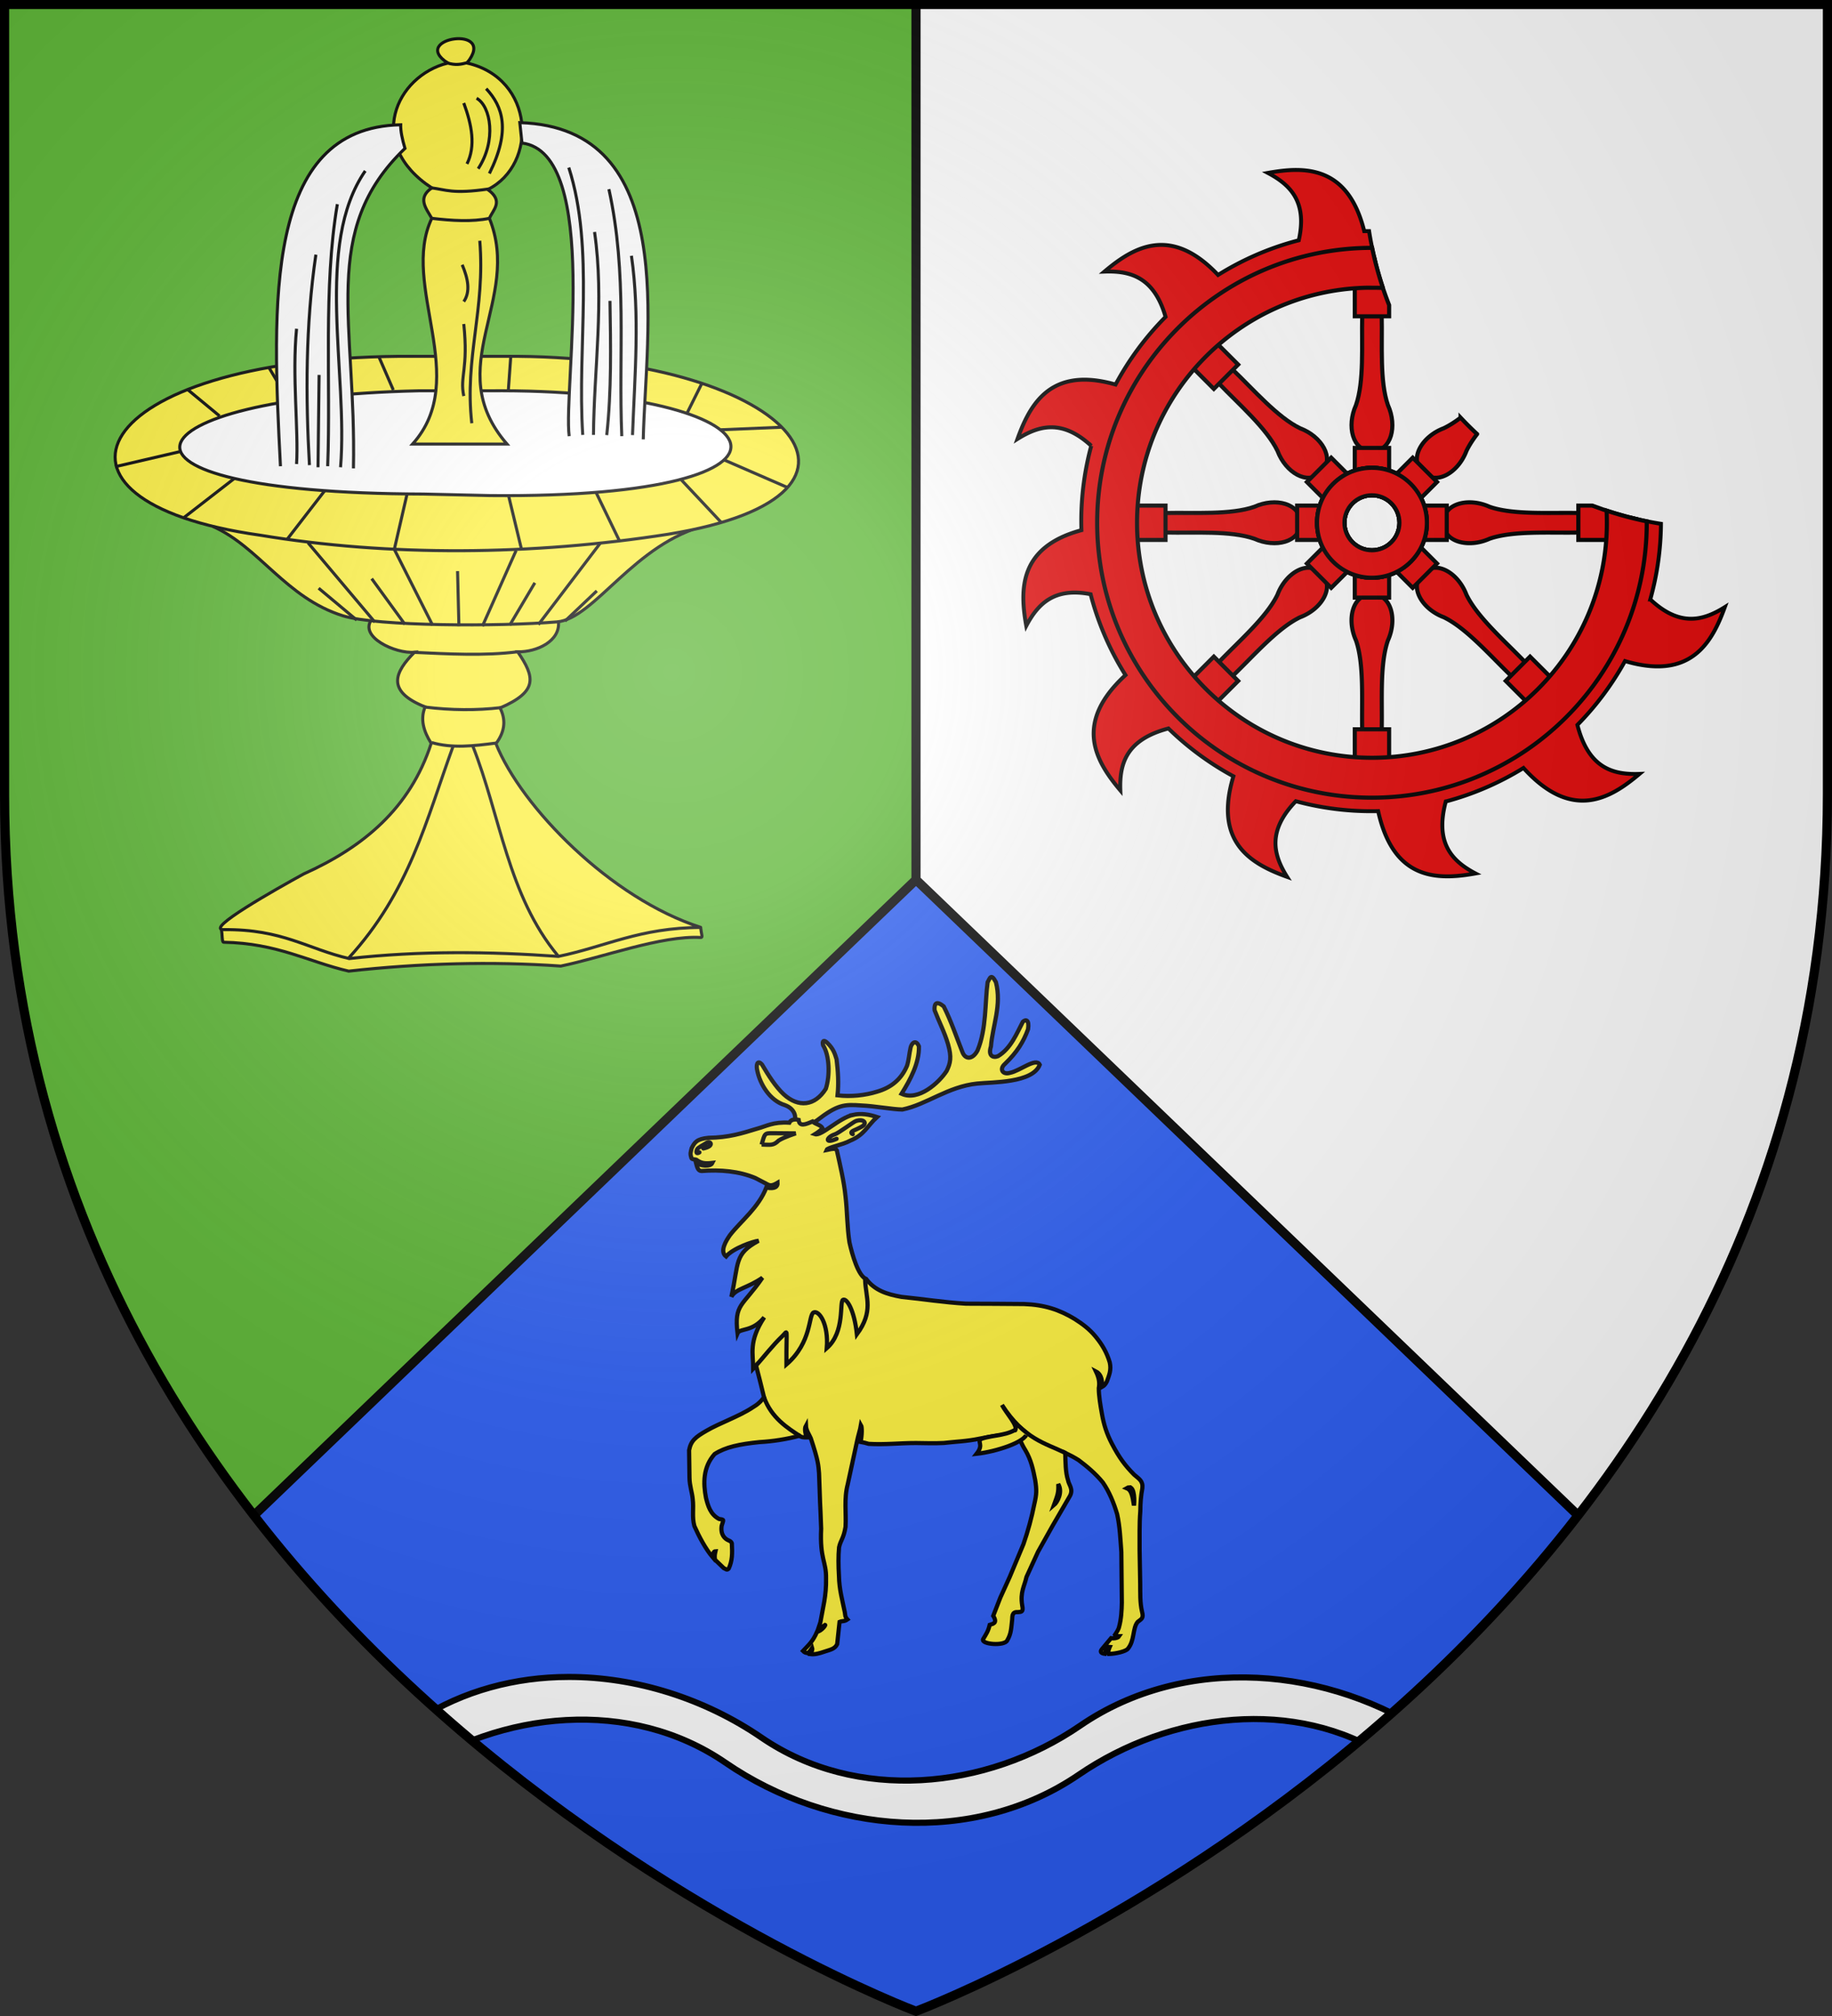
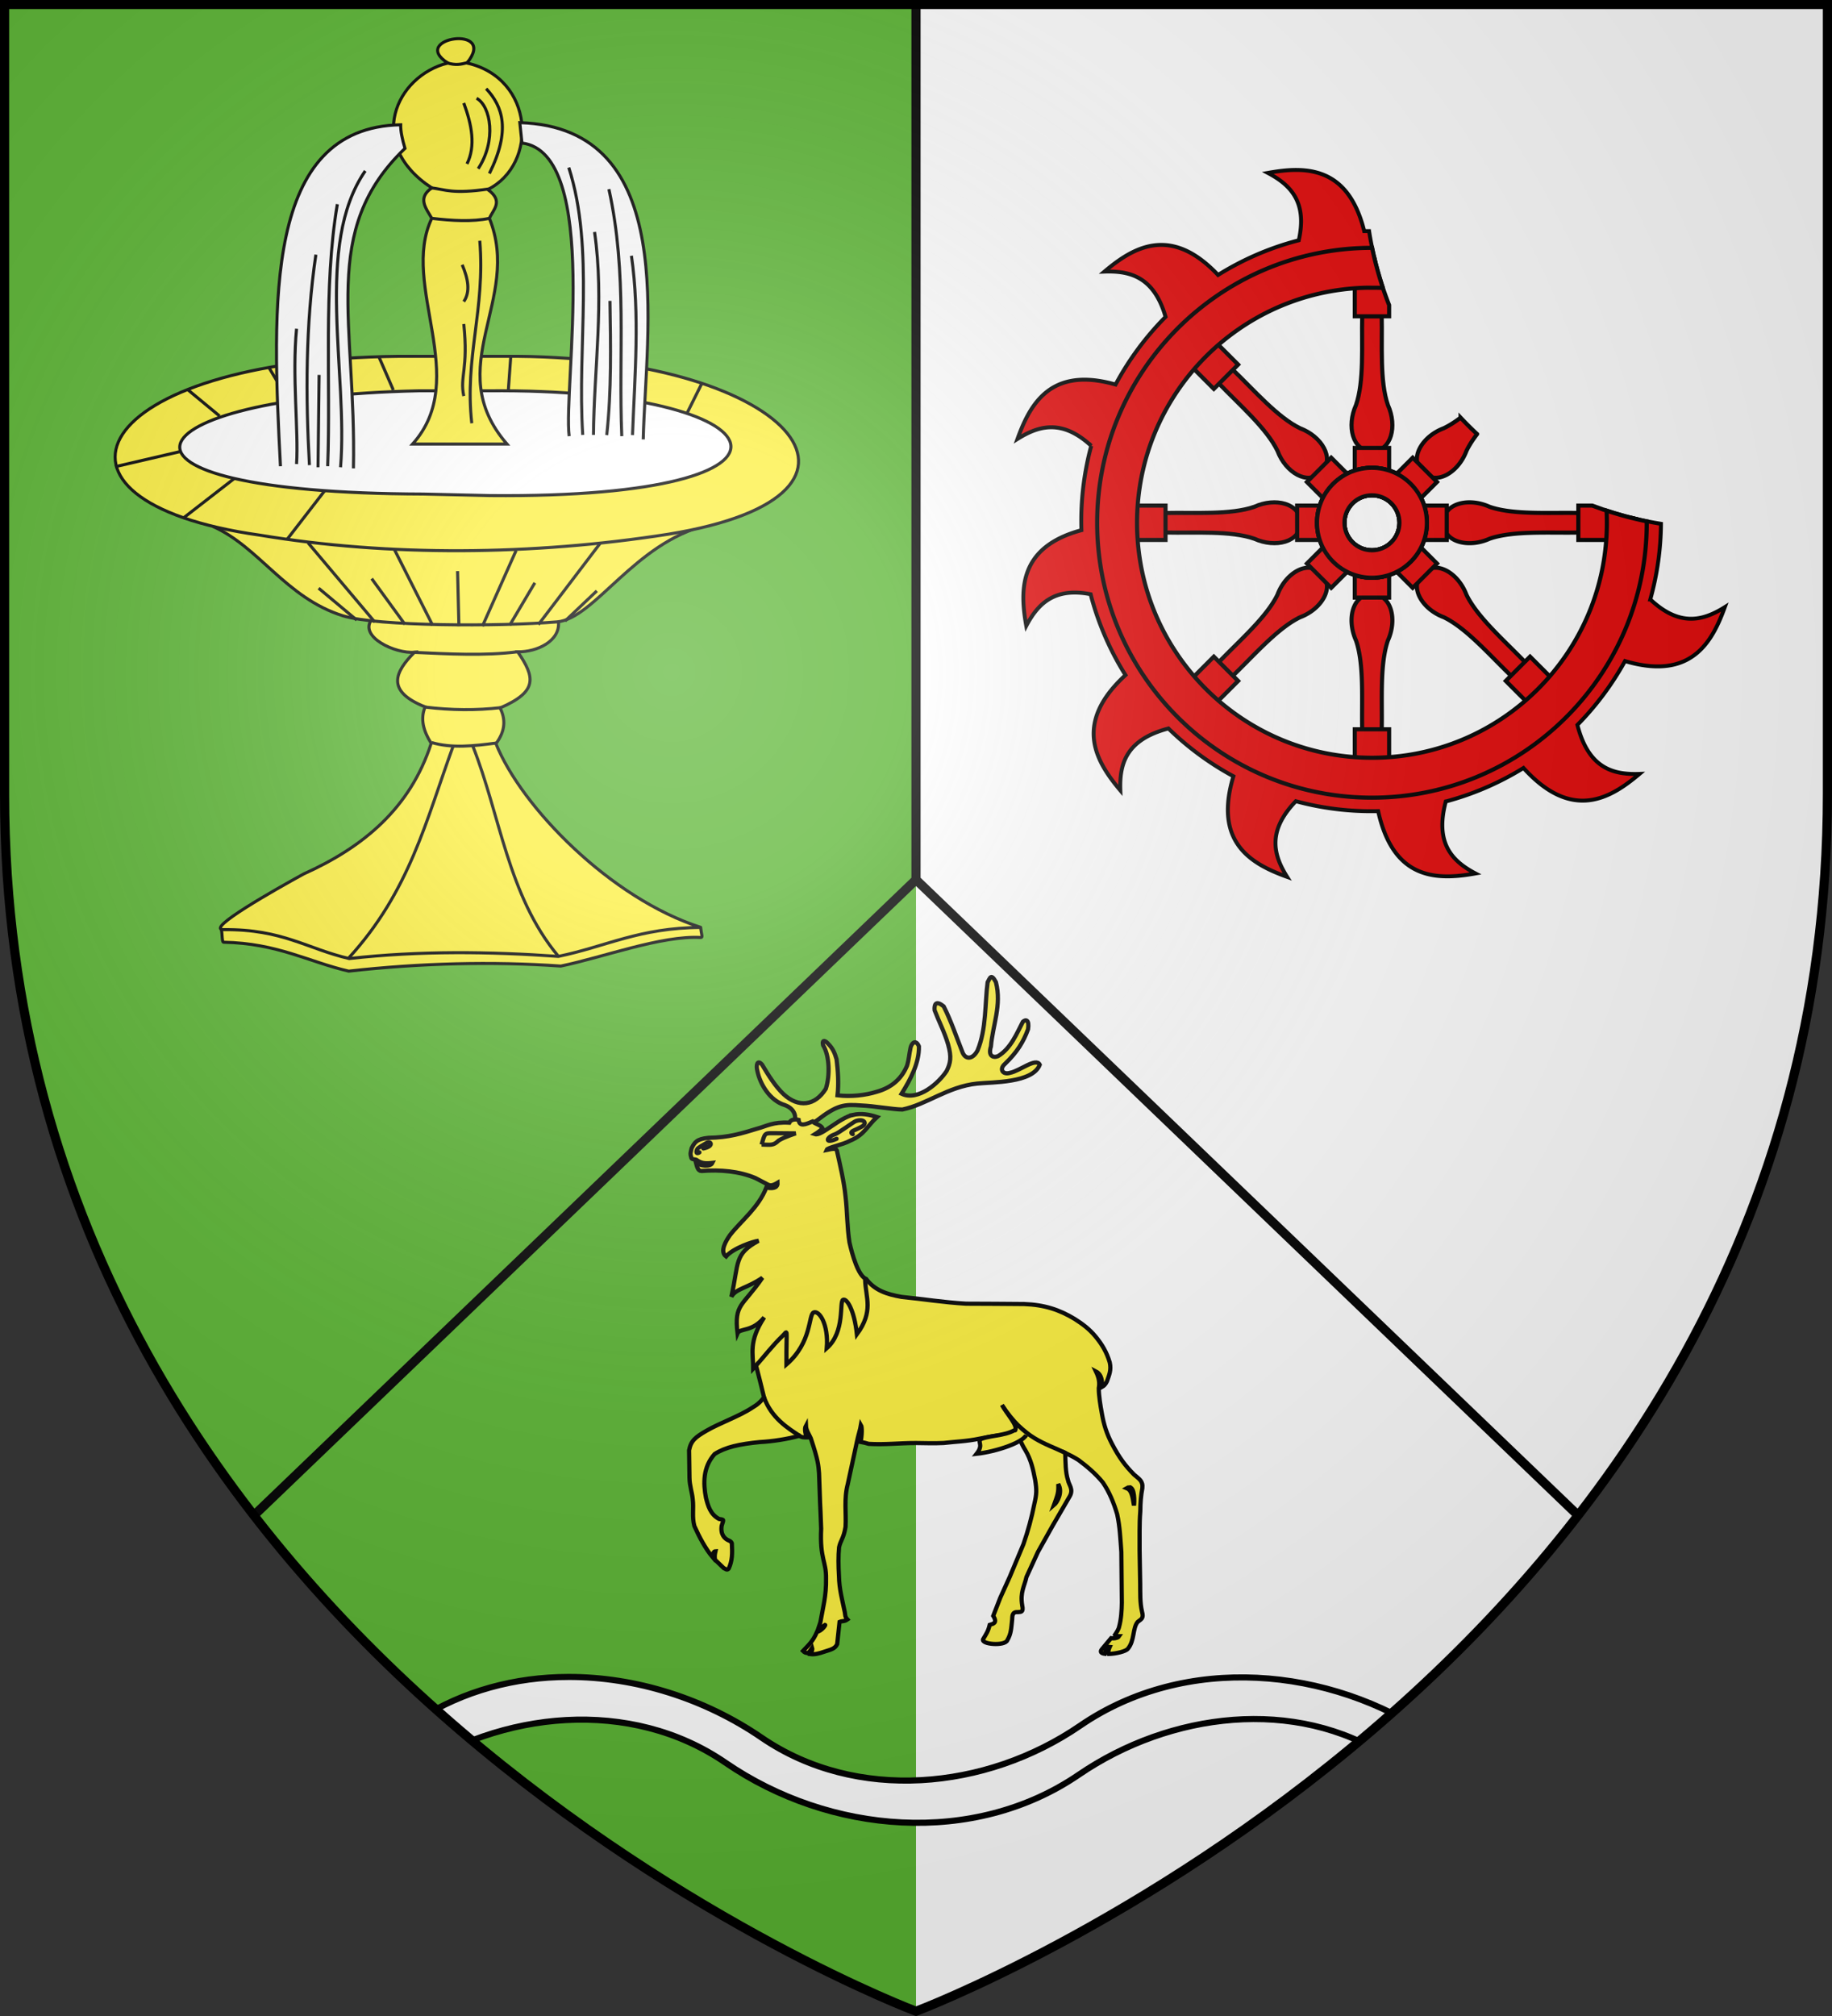
<svg xmlns="http://www.w3.org/2000/svg" xmlns:xlink="http://www.w3.org/1999/xlink" xml:space="preserve" width="600" height="660">
  <rect width="100%" height="100%" fill="#333333" stroke="none" />
  <defs>
    <radialGradient id="d" cx="-80" cy="-80" r="405" gradientUnits="userSpaceOnUse">
      <stop offset="0" stop-color="#fff" stop-opacity=".31" />
      <stop offset=".19" stop-color="#fff" stop-opacity=".25" />
      <stop offset=".6" stop-color="#6b6b6b" stop-opacity=".125" />
      <stop offset="1" stop-opacity=".125" />
    </radialGradient>
    <clipPath id="c" clipPathUnits="userSpaceOnUse">
      <use xlink:href="#a" width="600" height="660" fill="none" stroke="#000" stroke-width="3" transform="translate(300 299.954)" />
    </clipPath>
    <path id="a" d="M-298.5-298.5h597V-40C298.5 246.31 0 358.5 0 358.5S-298.5 246.31-298.5-40z" />
  </defs>
  <use xlink:href="#a" width="600" height="660" fill="#fcef3c" style="fill:#fff" transform="translate(300 300)" />
  <path fill="#5ab532" d="M1.5 1.5H300v657S1.5 546.31 1.5 260Z" />
-   <path fill="#2b5df2" d="M300 288 83.125 496.156C171.503 610.228 300 658.5 300 658.5s128.497-48.272 216.875-162.344z" />
  <path fill="none" stroke="#000" stroke-linejoin="round" stroke-width="3" d="M516.875 496.156 300 288 83.125 496.156M300 288V1.5" />
  <g clip-path="url(#c)">
    <g style="display:inline;stroke:#000;stroke-width:5.73;stroke-dasharray:none">
      <g style="display:inline;fill:#fff;stroke:#000;stroke-width:5.73;stroke-miterlimit:4;stroke-dasharray:none;stroke-opacity:1">
        <path d="m533.023 1836.526 1.065-25.56M932.52 1828.538l-2.13-20.767" style="fill:#fff;stroke:#000;stroke-width:5.73;stroke-linecap:butt;stroke-linejoin:miter;stroke-miterlimit:4;stroke-dasharray:none;stroke-opacity:1" transform="matrix(.174 0 0 .174 21.26 -1.747)" />
      </g>
      <g style="fill:#fcef3c;stroke-width:5.73;stroke-miterlimit:4;stroke-dasharray:none;stroke:#000">
        <path d="M292.63 1756.916c4.477-.042 1.82 25.857 6.095 25.937 101.32 1.885 159.984 36.968 235.427 54.38 133.99-14.964 270.061-18.613 399.24-9.524 78.569-16.131 189.5-57.928 263.417-53.81 4.125.23 1.619-5.288.86-10.976l-1.271-9.552" style="display:inline;fill:#fcef3c;stroke:#000;stroke-width:5.73;stroke-linecap:butt;stroke-linejoin:miter;stroke-miterlimit:4;stroke-dasharray:none;stroke-opacity:1" transform="matrix(.174 0 0 .174 21.26 -1.747)" />
        <g style="display:inline;fill:#fcef3c;stroke:#000;stroke-width:5.73;stroke-miterlimit:4;stroke-dasharray:none;stroke-opacity:1">
          <path d="M577.706 1173.721c-25.093 33.056 45.112 65.297 80.458 61.893-36.95 37.086-54.507 73.284 20 102.857-9.588 22.857-3.058 45.715 11.429 68.572-39.571 122.383-128.27 195.579-240 245.714-51.148 28.118-188.307 105.16-150.278 104.8 110.618-1.05 157.253 36.29 235.879 54.436 133.99-14.963 264.63-13.18 393.808-4.091 89.242-18.323 152.428-54.016 268.544-54.423-170.373-54.236-338.515-227.007-386.106-345.773 18.648-25.093 17.976-46.966 7.734-67.244 71.66-30.899 65.895-57.852 33.276-105.575 36.045.424 80.026-20.043 76.678-56.31" style="display:inline;fill:#fcef3c;stroke:#000;stroke-width:5.73;stroke-linecap:butt;stroke-linejoin:miter;stroke-miterlimit:4;stroke-dasharray:none;stroke-opacity:1" transform="matrix(.174 0 0 .174 21.237 -1.47)" />
          <path d="M657.03 1235.875c65.395 2.982 132.335 6.82 195.013-1.066M678.297 1338.855c48.881 5.953 96.39 6.417 142.432 1.01M690.419 1405.525c38.573 11.337 79.868 6.335 121.218 1.01" style="display:inline;fill:#fcef3c;stroke:#000;stroke-width:5.73;stroke-linecap:butt;stroke-linejoin:miter;stroke-miterlimit:4;stroke-dasharray:none;stroke-opacity:1" transform="matrix(.174 0 0 .174 21.237 -1.47)" />
          <path d="M730.79 1412.557c-50.866 139.369-81.74 273.247-196.915 398.835M767.638 1411.492c52.387 132.216 66.222 281.92 160.705 395.427" style="fill:#fcef3c;stroke:#000;stroke-width:5.73;stroke-linecap:butt;stroke-linejoin:miter;stroke-miterlimit:4;stroke-dasharray:none;stroke-opacity:1" transform="matrix(.174 0 0 .174 21.237 -1.47)" />
        </g>
      </g>
      <g style="display:inline;fill:#fcef3c;stroke:#000;stroke-width:5.73;stroke-miterlimit:4;stroke-dasharray:none;stroke-opacity:1">
        <path d="M295.882 997.69c88.04 38.737 138.158 135.097 245.714 168.57 64 19.919 294.556 20.449 402.857 11.43 70.702-5.889 145.853-148.904 282.52-182.144" style="display:inline;fill:#fcef3c;stroke:#000;stroke-width:5.73;stroke-linecap:butt;stroke-linejoin:miter;stroke-miterlimit:4;stroke-dasharray:none;stroke-opacity:1" transform="matrix(.174 0 0 .174 18.096 -1.324)" />
      </g>
      <g style="display:inline;fill:#fcef3c;stroke:#000;stroke-width:5.73;stroke-miterlimit:4;stroke-dasharray:none;stroke-opacity:1">
        <path d="M640 677.143h200c530.178-3.548 768.725 259.78 307.724 334.687-256.223 40.034-525.788 42.151-769.008 1.77C-76.274 949.693 57.892 683.285 640 677.143Z" style="fill:#fcef3c;stroke:#000;stroke-width:5.73;stroke-linecap:butt;stroke-linejoin:miter;stroke-miterlimit:4;stroke-dasharray:none;stroke-opacity:1" transform="matrix(.174 0 0 .174 19.188 -1.17)" />
-         <path d="m632.191 1039.17 24.408-105.891M871.225 1039.906 846.508 937.32M1055.61 1024.193l-44.447-91.924M1246.528 988.837l-77.782-82.832M1372.256 924.065l-123.83-53.834M1360.46 810.581l-114.32 4.755" style="display:inline;fill:#fcef3c;stroke:#000;stroke-width:5.73;stroke-linecap:butt;stroke-linejoin:miter;stroke-miterlimit:4;stroke-dasharray:none;stroke-opacity:1" transform="matrix(.174 0 0 .174 19.188 -1.17)" />
        <path d="m1182.94 784.021 27.345-54.915M846.508 741.35l4.632-64.058M1022.152 750.982l14.264-62.16M630.03 740.493 603.176 678.7M432.366 759.533l-36.04-60.61M302.923 789.368l-60.486-50.038M503.056 927.218l-72.84 94.218M333.35 904.995l-98.995 76.771M228.294 856.507l-122.177 28.407" style="fill:#fcef3c;stroke:#000;stroke-width:5.73;stroke-linecap:butt;stroke-linejoin:miter;stroke-miterlimit:4;stroke-dasharray:none;stroke-opacity:1" transform="matrix(.174 0 0 .174 19.188 -1.17)" />
      </g>
      <path d="M321.794 40.346c-657.896-1.983-560.36-182.104-8.571-194.286H444.65c558.321-5.17 654.913 203.138 2.857 197.143z" style="display:inline;fill:#fff;stroke:#000;stroke-width:5.73;stroke-linecap:butt;stroke-linejoin:miter;stroke-miterlimit:4;stroke-dasharray:none;stroke-opacity:1" transform="matrix(.174 0 0 .174 82.663 154.724)" />
      <g style="display:inline;fill:#fcef3c;stroke:#000;stroke-width:5.73;stroke-miterlimit:4;stroke-dasharray:none;stroke-opacity:1">
        <g style="display:inline;fill:#fcef3c;stroke:#000;stroke-width:5.73;stroke-miterlimit:4;stroke-dasharray:none;stroke-opacity:1">
          <path d="M656.664 846.32c110.77-123.196-24.002-298.763 36.147-424.723-10.87-19.077-27.668-38.155 0-57.232-126.171-82.43-67.565-210.834 30.122-234.953-74.027-47.723 95.372-73.341 36.146 0 127.298 28.508 134.292 190.665 39.16 237.965 30.358 22.038 10.207 37.608 3.011 54.22 62.098 153.765-92.431 279.811 33.135 424.723z" style="fill:#fcef3c;stroke:#000;stroke-width:5.73;stroke-linecap:butt;stroke-linejoin:miter;stroke-miterlimit:4;stroke-dasharray:none;stroke-opacity:1" transform="matrix(.174 0 0 .174 20.862 -1.879)" />
          <path d="M692.81 364.365c25.62 3.063 39.031 12.028 107.375 1.947M692.81 421.597c38.276 4.5 75.766 6.75 108.44 0M720.992 128.83c16.458 5.517 27.431 2.807 38.34 0M783.177 463.768c10.606 130.091-29.084 219.424-15.061 343.393M750.043 508.951c11.268 26.496 15.735 50.78 3.012 69.281M795.226 177.607c31.316 33.678 46.483 78.12 6.024 159.648M753.055 204.717c15.302 41.478 22.66 80.97 6.024 114.464" style="fill:#fcef3c;stroke:#000;stroke-width:5.73;stroke-linecap:butt;stroke-linejoin:miter;stroke-miterlimit:4;stroke-dasharray:none;stroke-opacity:1" transform="matrix(.174 0 0 .174 20.862 -1.879)" />
          <path d="M777.153 195.68c26.964 14.988 37.754 79.89 3.012 132.538" style="fill:#fcef3c;stroke:#000;stroke-width:5.73;stroke-linecap:butt;stroke-linejoin:miter;stroke-miterlimit:4;stroke-dasharray:none;stroke-opacity:1" transform="matrix(.174 0 0 .174 20.862 -1.879)" />
        </g>
        <path d="M753.055 620.403c8.95 85.344-7.934 98.318 0 135.55" style="fill:#fcef3c;stroke:#000;stroke-width:5.73;stroke-linecap:butt;stroke-linejoin:miter;stroke-miterlimit:4;stroke-dasharray:none;stroke-opacity:1" transform="matrix(.174 0 0 .174 20.862 -1.879)" />
      </g>
      <g style="fill:#fff;stroke-width:5.73;stroke-miterlimit:4;stroke-dasharray:none;stroke:#000">
        <path d="m715.399 361.046 71.744 142.109M944.234 362.255l-63.459 142.512M1102.596 348.63 986.039 501.882M552.604 347.906l125.768 149.196M834.018 401.157l2.553 103.595M979.48 423.12l-47.347 79.835M1096.118 438.343l-59.87 56.829M672.394 415.3l62.539 85.96M572.519 433.282l71.708 59.987" style="display:inline;fill:#fff;stroke:#000;stroke-width:5.73;stroke-linecap:butt;stroke-linejoin:miter;stroke-miterlimit:4;stroke-dasharray:none;stroke-opacity:1" transform="matrix(.174 0 0 .174 4.738 117.174)" />
      </g>
      <g style="stroke-width:5.73;stroke-miterlimit:4;stroke-dasharray:none;stroke:#000">
        <g style="fill:#fff;stroke-width:5.73;stroke-miterlimit:4;stroke-dasharray:none;stroke:#000">
          <path d="M52.813-11.988c-15.79-305.7-30.696-637.557 226.274-642.457-.278 11.844 2.984 27.228 8.081 44.447-161.354 154.74-91.341 326.029-96.974 602.05M596.275-68.557c-11.575-90.58 60.34-533.126-88.893-551.543l-4.041-38.386c301.406 9.165 237.264 388.411 232.335 595.99" style="display:inline;fill:#fff;stroke:#000;stroke-width:5.73;stroke-linecap:butt;stroke-linejoin:miter;stroke-miterlimit:4;stroke-dasharray:none;stroke-opacity:1" transform="matrix(.174 0 0 .174 82.663 154.724)" />
        </g>
        <path d="M212.417-567.653C116.171-428.266 180.485-187.89 165.95-10.05" style="fill:none;stroke:#000;stroke-width:5.73;stroke-linecap:butt;stroke-linejoin:miter;stroke-miterlimit:4;stroke-dasharray:none;stroke-opacity:1" transform="matrix(.174 0 0 .174 82.663 154.724)" />
        <path d="M159.889-505.024c-26.698 156.91-12.122 336.044-18.183 492.955M119.483-410.07c-19.644 132.42-19.26 268.916-12.122 395.98M83.117-270.668c-8.641 88.699 3.997 192.27 0 254.558M125.544-183.795l-2.02 173.746" style="fill:none;stroke:#000;stroke-width:5.73;stroke-linecap:butt;stroke-linejoin:miter;stroke-miterlimit:4;stroke-dasharray:none;stroke-opacity:1" transform="matrix(.174 0 0 .174 82.663 154.724)" />
        <path d="M854.59 243.29c48.942 152.11 15.545 336.612 26.263 503.056" style="fill:none;stroke:#000;stroke-width:5.73;stroke-linecap:butt;stroke-linejoin:miter;stroke-miterlimit:4;stroke-dasharray:none;stroke-opacity:1" transform="matrix(.174 0 0 .174 37.586 12.52)" />
        <path d="M671.026-533.267c35.121 159.396 17.784 310.05 24.244 464.67M713.453-408.008c16.138 112.463 6.213 224.927 2.02 337.39" style="fill:none;stroke:#000;stroke-width:5.73;stroke-linecap:butt;stroke-linejoin:miter;stroke-miterlimit:4;stroke-dasharray:none;stroke-opacity:1" transform="matrix(.174 0 0 .174 82.663 154.724)" />
        <path d="M903.076 364.508c18.73 129.437-1.042 257.329-2.02 381.838" style="fill:none;stroke:#000;stroke-width:5.73;stroke-linecap:butt;stroke-linejoin:miter;stroke-miterlimit:4;stroke-dasharray:none;stroke-opacity:1" transform="matrix(.174 0 0 .174 37.586 12.52)" />
        <path d="M673.047-323.135c1.392 84.179 3.038 168.358-6.061 252.538" style="fill:none;stroke:#000;stroke-width:5.73;stroke-linecap:butt;stroke-linejoin:miter;stroke-miterlimit:4;stroke-dasharray:none;stroke-opacity:1" transform="matrix(.174 0 0 .174 82.663 154.724)" />
      </g>
    </g>
    <g style="fill:#e20909">
      <path d="M425.344 28.594c-3.163-.02-6.367.419-9.438.968 7.473 3.942 12.954 9.546 10.125 22.063-.29.075-.584.14-.875.219-9.266 2.483-17.821 6.305-25.562 11.125-15.52-16.419-27.76-9.072-37.219-1.094 8.613-.33 16.3 1.889 20.031 14.813-6.516 6.582-12.035 14.033-16.375 22.156-11.9-3.393-19.249-1.003-24.156 3.812-3.817 3.745-6.148 8.958-7.969 14 7.144-4.497 14.742-6.432 24.156 2.25a94.3 94.3 0 0 0-3.218 27.625c-20.466 5.515-20.192 19.415-18.063 31.313 3.837-7.275 9.262-12.673 21.094-10.344.056.216.099.44.156.656a94.8 94.8 0 0 0 11.25 25.813c-17.167 15.776-9.758 28.18-1.687 37.75-.337-8.82 1.982-16.657 15.75-20.281a95.5 95.5 0 0 0 21.281 15.656c-6.573 21.782 5.924 28.723 17.594 32.937-4.596-7.3-6.51-15.077 2.844-24.781a94.4 94.4 0 0 0 26.968 3.25c3.004 13.569 9.304 18.975 16.531 20.688 4.946 1.171 10.331.615 15.344-.282-7.77-4.099-13.358-9.996-9.719-23.594.04-.01.085.011.125 0a94.7 94.7 0 0 0 25.313-10.937c15.897 17.523 28.38 10.051 38 1.938-8.88.339-16.753-2.013-20.344-16.032a95.5 95.5 0 0 0 15.594-20.906c12.156 3.614 19.647 1.235 24.625-3.594 3.872-3.755 6.225-8.974 8.063-14.062-7.212 4.54-14.869 6.435-24.407-2.531a94.5 94.5 0 0 0 3.5-24.75 115 115 0 0 1-9.187-1.844c.39 22.384-7.932 44.9-25 61.969-33.373 33.372-87.565 33.372-120.938 0-33.372-33.373-33.372-87.565 0-120.938 16.965-16.965 39.313-25.283 61.563-25a114 114 0 0 1-2.031-10c-.535.004-1.059-.013-1.594 0-3.16-12.77-9.43-17.855-16.531-19.437-1.823-.406-3.697-.582-5.594-.594z" style="fill:#e20909;fill-opacity:1;fill-rule:evenodd;stroke:#000;stroke-width:1.282;stroke-linecap:butt;stroke-linejoin:miter;stroke-miterlimit:4;stroke-dasharray:none;stroke-opacity:1" transform="translate(-.67 27.048)" />
      <g style="fill:#e20909;stroke:#000">
        <path d="M722.958-914.736c-.45 21.08 1.498 47.471-4.53 64.688-6.94 15.315-2.392 33.193 11.015 33.437.201.004.42.002.625 0 .203.002.423.004.625 0 13.406-.244 17.954-18.122 11.015-33.437-6.028-17.217-4.081-43.608-4.53-64.688h-7.11z" style="fill:#e20909;fill-opacity:1;stroke:#000;stroke-width:3;stroke-miterlimit:4;stroke-dasharray:none;stroke-opacity:1" transform="matrix(.45 0 0 .45 120.798 515.17)" />
        <path d="M444.375 57.375V76.5h11.25v-3.656a114 114 0 0 1-4.844-15.469Z" style="fill:#e20909;fill-opacity:1;stroke:#000;stroke-width:1.35;stroke-miterlimit:4;stroke-dasharray:none;stroke-opacity:1" transform="matrix(1 0 0 1 -.67 27.048)" />
        <path d="M717.568-818.955v24.274h25v-24.274h-12.5zM737.177-614.27c.45-21.08-1.497-47.471 4.531-64.687 6.94-15.316 2.39-33.194-11.015-33.438a22 22 0 0 0-.625 0 22 22 0 0 0-.625 0c-13.407.244-17.955 18.122-11.016 33.438 6.029 17.216 4.081 43.607 4.531 64.687h7.11zM742.568-571.77v-42.5h-25v42.5z" style="fill:#e20909;fill-opacity:1;stroke:#000;stroke-width:3;stroke-miterlimit:4;stroke-dasharray:none;stroke-opacity:1" transform="matrix(.45 0 0 .45 120.798 515.17)" />
        <path d="M742.568-710.051v-24.274h-25v24.274h12.5z" style="fill:#e20909;fill-opacity:1;stroke:#000;stroke-width:3;stroke-miterlimit:4;stroke-dasharray:none;stroke-opacity:1" transform="matrix(.45 0 0 .45 120.798 515.17)" />
        <path d="M730.066-804.487c-22.08 0-40 17.92-40 40s17.92 40 40 40 40-17.92 40-40-17.92-40-40-40zm0 20c11.04 0 20 8.96 20 20s-8.96 20-20 20-20-8.96-20-20 8.96-20 20-20z" style="fill:#e20909;fill-opacity:1;stroke:#000;stroke-width:3;stroke-miterlimit:4;stroke-dasharray:none;stroke-opacity:1" transform="matrix(.45 0 0 .45 120.798 515.17)" />
      </g>
      <g style="fill:#e20909;stroke:#000">
        <path d="M722.958-914.736c-.45 21.08 1.498 47.471-4.53 64.688-6.94 15.315-2.392 33.193 11.015 33.437.201.004.42.002.625 0 .203.002.423.004.625 0 13.406-.244 17.954-18.122 11.015-33.437-6.028-17.217-4.081-43.608-4.53-64.688h-7.11zM717.568-957.236v42.5h25v-42.5z" style="fill:#e20909;fill-opacity:1;stroke:#000;stroke-width:3;stroke-miterlimit:4;stroke-dasharray:none;stroke-opacity:1" transform="matrix(0 -.45 .45 0 793.354 499.673)" />
        <path d="M717.568-818.955v24.274h25v-24.274h-12.5zM737.177-614.27c.45-21.08-1.497-47.471 4.531-64.687 6.94-15.316 2.39-33.194-11.015-33.438a22 22 0 0 0-.625 0 22 22 0 0 0-.625 0c-13.407.244-17.955 18.122-11.016 33.438 6.029 17.216 4.081 43.607 4.531 64.687h7.11z" style="fill:#e20909;fill-opacity:1;stroke:#000;stroke-width:3;stroke-miterlimit:4;stroke-dasharray:none;stroke-opacity:1" transform="matrix(0 -.45 .45 0 793.354 499.673)" />
        <path d="M517.594 138.469v11.25h19.125v-6.813c-5-1.156-9.866-2.651-14.594-4.437z" style="fill:#e20909;fill-opacity:1;stroke:#000;stroke-width:1.35;stroke-miterlimit:4;stroke-dasharray:none;stroke-opacity:1" transform="matrix(1 0 0 1 -.67 27.048)" />
        <path d="M742.568-710.051v-24.274h-25v24.274h12.5z" style="fill:#e20909;fill-opacity:1;stroke:#000;stroke-width:3;stroke-miterlimit:4;stroke-dasharray:none;stroke-opacity:1" transform="matrix(0 -.45 .45 0 793.354 499.673)" />
        <path d="M730.066-804.487c-22.08 0-40 17.92-40 40s17.92 40 40 40 40-17.92 40-40-17.92-40-40-40zm0 20c11.04 0 20 8.96 20 20s-8.96 20-20 20-20-8.96-20-20 8.96-20 20-20z" style="fill:#e20909;fill-opacity:1;stroke:#000;stroke-width:3;stroke-miterlimit:4;stroke-dasharray:none;stroke-opacity:1" transform="matrix(0 -.45 .45 0 793.354 499.673)" />
      </g>
      <g style="fill:#e20909;stroke:#000">
-         <path d="M722.958-914.736c-.45 21.08 1.498 47.471-4.53 64.688-6.94 15.315-2.392 33.193 11.015 33.437.201.004.42.002.625 0 .203.002.423.004.625 0 13.406-.244 17.954-18.122 11.015-33.437-6.028-17.217-4.081-43.608-4.53-64.688h-7.11zM717.568-957.236v42.5h25v-42.5z" style="fill:#e20909;fill-opacity:1;stroke:#000;stroke-width:3;stroke-miterlimit:4;stroke-dasharray:none;stroke-opacity:1" transform="rotate(-45 1010.794 -232.258)scale(.45)" />
+         <path d="M722.958-914.736c-.45 21.08 1.498 47.471-4.53 64.688-6.94 15.315-2.392 33.193 11.015 33.437.201.004.42.002.625 0 .203.002.423.004.625 0 13.406-.244 17.954-18.122 11.015-33.437-6.028-17.217-4.081-43.608-4.53-64.688h-7.11M717.568-957.236v42.5h25v-42.5z" style="fill:#e20909;fill-opacity:1;stroke:#000;stroke-width:3;stroke-miterlimit:4;stroke-dasharray:none;stroke-opacity:1" transform="rotate(-45 1010.794 -232.258)scale(.45)" />
        <path d="M717.568-818.955v24.274h25v-24.274h-12.5zM737.177-614.27c.45-21.08-1.497-47.471 4.531-64.687 6.94-15.316 2.39-33.194-11.015-33.438a22 22 0 0 0-.625 0 22 22 0 0 0-.625 0c-13.407.244-17.955 18.122-11.016 33.438 6.029 17.216 4.081 43.607 4.531 64.687h7.11zM742.568-571.77v-42.5h-25v42.5z" style="fill:#e20909;fill-opacity:1;stroke:#000;stroke-width:3;stroke-miterlimit:4;stroke-dasharray:none;stroke-opacity:1" transform="rotate(-45 1010.794 -232.258)scale(.45)" />
        <path d="M742.568-710.051v-24.274h-25v24.274h12.5z" style="fill:#e20909;fill-opacity:1;stroke:#000;stroke-width:3;stroke-miterlimit:4;stroke-dasharray:none;stroke-opacity:1" transform="rotate(-45 1010.794 -232.258)scale(.45)" />
        <path d="M730.066-804.487c-22.08 0-40 17.92-40 40s17.92 40 40 40 40-17.92 40-40-17.92-40-40-40zm0 20c11.04 0 20 8.96 20 20s-8.96 20-20 20-20-8.96-20-20 8.96-20 20-20z" style="fill:#e20909;fill-opacity:1;stroke:#000;stroke-width:3;stroke-miterlimit:4;stroke-dasharray:none;stroke-opacity:1" transform="rotate(-45 1010.794 -232.258)scale(.45)" />
      </g>
      <g style="fill:#e20909;stroke:#000">
        <path d="M479.031 109.688c-1.841 1.413-3.716 2.595-5.531 3.468-7.081 2.666-11.313 9.813-7.125 14.156.063.066.153.124.219.188.064.066.122.156.187.219 4.344 4.188 11.491-.044 14.156-7.125.876-1.82 2.082-3.685 3.5-5.531a116 116 0 0 1-5.406-5.376z" style="fill:#e20909;fill-opacity:1;stroke:#000;stroke-width:1.35;stroke-miterlimit:4;stroke-dasharray:none;stroke-opacity:1" transform="translate(-.67 27.048)" />
        <path d="M717.568-818.955v24.274h25v-24.274h-12.5zM737.177-614.27c.45-21.08-1.497-47.471 4.531-64.687 6.94-15.316 2.39-33.194-11.015-33.438a22 22 0 0 0-.625 0 22 22 0 0 0-.625 0c-13.407.244-17.955 18.122-11.016 33.438 6.029 17.216 4.081 43.607 4.531 64.687h7.11zM742.568-571.77v-42.5h-25v42.5z" style="fill:#e20909;fill-opacity:1;stroke:#000;stroke-width:3;stroke-miterlimit:4;stroke-dasharray:none;stroke-opacity:1" transform="rotate(45 -232.936 59.375)scale(.45)" />
        <path d="M742.568-710.051v-24.274h-25v24.274h12.5z" style="fill:#e20909;fill-opacity:1;stroke:#000;stroke-width:3;stroke-miterlimit:4;stroke-dasharray:none;stroke-opacity:1" transform="rotate(45 -232.936 59.375)scale(.45)" />
        <path d="M730.066-804.487c-22.08 0-40 17.92-40 40s17.92 40 40 40 40-17.92 40-40-17.92-40-40-40zm0 20c11.04 0 20 8.96 20 20s-8.96 20-20 20-20-8.96-20-20 8.96-20 20-20z" style="fill:#e20909;fill-opacity:1;stroke:#000;stroke-width:3;stroke-miterlimit:4;stroke-dasharray:none;stroke-opacity:1" transform="rotate(45 -232.936 59.375)scale(.45)" />
      </g>
      <path d="M450 54.094c-49.68 0-90 40.32-90 90s40.32 90 90 90 90-40.32 90-90v-.469c-4.483-.9-8.878-2.095-13.156-3.5.066 1.311.093 2.641.093 3.969 0 42.476-34.46 76.937-76.937 76.937s-76.938-34.46-76.938-76.937c0-41.813 33.378-75.884 74.938-76.938.66-.016 1.336 0 2 0 1.2 0 2.406.008 3.594.063a114 114 0 0 1-3.532-13.125z" style="fill:#e20909;fill-opacity:1;stroke:#000;stroke-width:1.35;stroke-miterlimit:4;stroke-dasharray:none;stroke-opacity:1" transform="translate(-.67 27.048)" />
    </g>
    <g style="fill:#fcef3c" transform="matrix(.458 0 0 .458 224.39 318.509)">
      <path d="M78.212 105.557c.939-1.28 1.279-8.06-6.914-11.054-10.924-3.279-17.752-15.287-19.61-24.242-1.185-4.357-.105-8.572 3.287-4.747 4.481 7.557 9.608 15.795 15.546 21.298 10.51 9.587 22.29 8.425 30.08-3.991 3.063-9.38 2.69-23.753-1.963-31.114-.852-3.418.743-4.066 3.13-1.571 4.098 4.015 5.145 7.125 6.515 11.574 1.022 8.29 1.623 17.083.685 25.8 9.489 1.148 20.03-.015 28.119-2.573 10.399-2.946 17.506-8.97 21.568-18.52 1.362-4.275 1.545-8.478 2.57-13.097.768-3.164 3.741-6.086 5.954-.798.233 11.9-5.975 23.507-12.423 33.887 12.068 5.493 26.836-7.973 32.238-16.322 2.732-5.605 3.675-9.716 1.026-19.037-2.559-8.805-6.486-16.084-9.647-24.378-.34-4.066.819-7.472 6.561-2.674 5.354 10.614 9.117 21.998 13.238 32.312 2.06 5.902 7.462 5.75 10.941-.92 6.416-15.534 5.213-33.944 7.175-48.653 1.599-2.864 2.43-6.814 5.955-.1 4.206 16.54-2.308 30.682-3.575 45.955-2.11 6.636 1.403 8.328 4.991 6.96 9.223-5.406 13.672-16.689 17.834-24.615 2.071-1.925 4.763-1.572 3.72 5.337-3.33 9.06-7.777 16.355-16.572 24.82-4.185 3.625-1.56 7.936 3.65 6.344 7.116-1.372 18.713-11.23 21.289-5.787-5.064 13.187-33.913 12.333-44.77 13.461-21.09 2.202-36.07 15-53.465 18.55-7.254-.083-19.541-2.481-29.531-2.91-11.95-.852-16.88-.648-31.566 10.718-11.666 8.062-16.036.087-16.036.087z" style="fill:#fcef3c;fill-opacity:1;fill-rule:evenodd;stroke:#000;stroke-width:3;stroke-miterlimit:4;stroke-dasharray:none;stroke-opacity:1" />
      <path d="M317.666 367.68c3.918.118 3.688 10.319 3.293 13.007-1.167-7.591-2.039-11.09-5.236-12.388.74-.446 1.383-.636 1.943-.62zm-50.838-2.268c3.405 5.74-.657 13.02-3.148 15.104 2.64-7.284 3.427-8.893 3.148-15.104zm-146.64-263.957c-9.98 2.073-22.671 15.354-27.334 13.836 2.57-1.568 3.113-2.32 5.558-4.016-1.366-2.819-5.016-2.86-7.32-5.08-5.04 2.166-9.43 3.982-9.942-1.148-2.354-.64-5.587-.34-6.658 2.03-11.784-.686-16.079 2.456-23.504 4.423-10.33 3.163-19.871 6.216-34.3 6.383-8.592.844-9.901 3.311-12.036 7.414-.68 2.906-1.17 3.734-.318 6.47 0 1.796 2.341 1.322 3.703 1.833 3.388 2.453 6.059 2.869 11.465 2.228-1.445 3.031-8.923 2.234-11.79-.236.778 2.918 1.325 6.015 4.013 6.015 13.409-1.032 26.806.09 38.54 5.043q4.45 2.326 8.891 4.645c1.93.957 3.617.709 6.951-1.295.183 2.715-1.817 4.7-8.058 3.453-5.494 14.297-18.119 23.877-25.975 33.965-2.706 3.899-7.599 11.558-2.818 15.295 4.87-5.862 19.619-10.942 23.236-11.217-17.545 9.539-13.972 15.448-19.437 40.031 3.23-5.932 11.368-6.1 22.222-13.636-14.404 20.927-20.23 18.432-17.824 39.777 1.66-3.911 10.588-.795 19.096-11.45-11.375 17.276-7.81 26.177-7.871 36.708.649-.688 1.339-1.449 2.045-2.238 1.92 7.597 3.963 15.188 5.705 22.693-3.986 5.318-7.731 6.823-8.418 7.398-9.053 6.07-23.324 11.001-32.717 16.473-8.026 4.615-11.182 7.211-12.461 13.963l.277 19.681c.089 5.813 1.896 10.476 2.319 15.178.855 6.925-.633 12.622 1.166 19.291 3.405 7.67 8.04 16.389 13.135 22.4.132-2.873.685-4.3 1.988-4.345-.469 2.128-.726 3.015-.395 6.012l6.266 6.015c1.229.425 2.268 1.933 3.601.344 2.558-5.64 2.613-10.659 2.217-18.021-.597-1.626-1.66-1.72-2.43-2.145-2.561-1.11-5.795-3.966-4.857-10.377 1.254-4.493 2.192-4.353-1.787-4.893-6.32-3.164-8.08-9.7-9.441-15.166-1.969-10.343-2.184-21.848 6.183-31.251 7.686-4.956 17.746-7.12 32.346-8.57 8.827-.437 19.709-2.12 28.351-4.507 1.532 1.273 3.44 1.178 5.006 1.182-.618-2.615-1.736-6.025-.39-8.445.137 3.397 2.241 6.203 3.463 9.006 5.468 16.417 5.394 19.232 5.904 25.044.424 9.32.556 18.637 1.066 27.954l.453 11.685c-1.025 21.971 3.753 23.257 3.5 35.65.258 12.397-2.279 20.774-4.068 31.288l-1.478 4.408c1.03.336 2.943-1.311 4.853-2.559.718.113-2.906 4.604-5.754 4.895-2.99 6.926-5.838 9.253-10.023 13.715 1.15 1.143 1.746 1.317 2.885 1.421.721.849 2.371-1.875 3.65-3.683.503 1.55-1.014 3.844-1.254 4.535 3.246.39 6.332-.511 9.965-1.746 3.928-1.368 7.457-1.776 9.164-5.363l1.707-15.905c1.881-.856 3.358-.166 5.621-1.746-1.876-1.967-1.511-3.55-1.852-5.172-1.793-8.805-4.014-16.49-4.181-25.976-.428-7.18-.526-14.359.072-20.424 1.055-5.043 3.28-6.32 4.621-14.61.599-9.918-1.234-19.914 1.582-30.515l6.61-30.555c.722-3.733 2.355-8.76 2.85-11.783.88 1.472.75 7.496-.276 12.094 1.869.32 4.053.852 5.842 1.41 11.527.685 22.248-.613 33.775-.613 6.49.084 13.221.317 19.795-.024 8.711-1.027 16.064-1.092 25.88-3.142 17.487-3.571 24.572-2.53 25.33-5.989 2.52 4.828 4.686 10.364 7.13 14.147 4.185 7.01 5.646 13.937 7.095 21.457 1.113 7.18 1.091 9.898-.615 17.248-1.881 9.579-4.605 19.486-7.76 28.545l-9.828 23.488-6.752 14.875-5.037 12.94c3.5 5.557-.732 5.752-2.521 6.418-1.109 4.619-2.367 6.33-4.713 10.26-1.74 3.736 15.61 5.105 17.316.747 2.816-4.789 2.761-8.733 3.442-14.628.245-2.238-.383-5.8 4.13-5.467 2.218-.258 4.158.29 3.05-4.836-1.537-9.574 1.623-13.619 3.072-20.287l8.216-17.922 10.395-18.569 12.229-21.01c3.076-5.13-.628-8.343-1.14-11.673-1.893-5.79-1.775-13.193-1.997-19.547 3.208 1.535 6.384 3.183 9.49 5.143 5.64 4.19 12.204 9.612 17.41 16.023 4.526 6.58 7.762 14.313 10.237 22.69 1.964 8.892 2.317 17.859 2.998 27.005l.347 36.162c-.083 5.558-.436 11.693-1.885 17.077-.374 2.082-1.988 4.396-3.084 6.072.482 1.01 2.142.873 3.106.877-.939 1.483-4.31 1.754-5.838 1.433l-6.685 8.036c-1.454 1.854-.208 2.807 2.209 3.123.764-2.5 1.723-5.36 3.583-5.036-.448.973-1.558 3.715-.828 5.157 5.195-.12 12.35-1.835 13.758-3.735 4.954-5.899 3.248-14.749 7.002-19.193 2.304-1.967 4.55-2.196 3.1-7.322-1.532-6.58-1.216-13.261-1.3-19.754l-.423-23.928c.087-9.404-.262-18.653.502-28.049.087-6.752.441-11.054 1.463-16.525.598-5.213-2.422-6.619-5.922-9.695-6.403-6.498-10.473-11.856-15.85-22.112-3.674-7.01-5.817-13.67-7.183-21.619-1.022-5.642-2.197-12.502-2.197-18.057.718-3.79.192-7.262-2.045-11.972 2.665 1.368 4.828 4.332 4.338 11.117 1.386-.761 2.627-2.033 3.533-4.008 1.623-4.619 3.219-8.028 2.027-13.5-2.139-7.267-5.572-13.023-10.182-18.578-4.613-5.558-9.412-9.004-14.876-12.508-11.016-6.673-21.743-10.186-36.256-10.697-13.83-.087-27.666-.246-41.41-.246-16.14-.94-30.826-3.322-46.194-4.86-10.675-1.879-19.163-4.71-25.308-12.83-5.61-2.007-9.94-17.315-11.924-26.144-1.706-10.942-1.538-21.823-2.817-32.848-1.084-10.771-3.873-22.436-6.215-32.904-.821-1.455-2.197-1.377-7.43-.272.663-1.8 11.708-3.698 17.009-6.687 10.247-4.187 12.092-10.47 19.175-16.88-5.875-1.941-11.36-2.766-17.048-1.585z" style="display:inline;fill:#fcef3c;fill-opacity:1;fill-rule:evenodd;stroke:#000;stroke-width:3;stroke-miterlimit:4;stroke-dasharray:none;stroke-opacity:1" />
      <path d="M239.027 324.469c-7.684 6.59-18.013 5.53-26.98 8.524-3.994 2.2 2.025 3.661-3.633 10.774 13.703-1.504 35.123-8.306 36.001-14.791z" style="display:inline;fill:#fcef3c;fill-opacity:1;fill-rule:evenodd;stroke:#000;stroke-width:3;stroke-linecap:butt;stroke-linejoin:miter;stroke-miterlimit:4;stroke-dasharray:none;stroke-opacity:1" />
      <ellipse cx="63.245" cy="117.756" rx="2.406" ry="2.505" style="display:inline;fill:#fcef3c;fill-opacity:1;stroke:#000;stroke-width:3;stroke-miterlimit:4;stroke-dasharray:none;stroke-opacity:1" />
      <path d="M54.664 122.707c2.315-8 2.108-8.132 7.638-8.128s16.794.143 16.794.143-8.208 2.57-12.198 5.097c-3.942 3.87-5.875 2.993-12.234 2.888z" style="display:inline;fill:#fcef3c;fill-rule:evenodd;stroke:#000;stroke-width:3;stroke-linecap:butt;stroke-linejoin:miter;stroke-miterlimit:4;stroke-dasharray:none;stroke-opacity:1" />
      <path d="M10.224 128.28c-2.025 1.325-2.776.208-1.52-2.418.328-.685 5.218-3.592 6.89-4.5 1.857-1.009 3.663.447 2.255 2.026-.952 1.067-3.046 1.709-4.816 2.102m95.266-6.91c-8.843 3.926-7.439-1.146-1.248-3.19 2.717-.896 13.056-8.74 14.922-9.435 5.365-1.997 8.926 1.275 4.334 3.921-2.05 1.182-5.962 2.872-5.962 2.872-2.065 1.04-1.762 1.98-.468 2.51m151.924 227.826c-14.091-6.906-29.47-9.738-45.246-34.248 3.214 6.04 11.47 14.733 9.535 18.062M56.428 303.381c5.135 14.636 17.11 22.12 25.343 27.48m46.92-111.507c.453 12.964 6.243 22.416-5.862 38.965-1.827-17.24-7.235-25.98-9.938-24.637s1.608 23.033-11.61 34.546c1.37-17.283-5.507-27.2-9.37-25.515-3.864 1.685-1.067 21.26-19.469 37.142-.169-27.48 1.55-24.49-3.203-19.954-6.519 6.22-12.776 14.356-18.516 20.787" style="fill:#fcef3c;stroke:#000;stroke-width:3;stroke-linecap:round;stroke-linejoin:miter;stroke-miterlimit:4;stroke-dasharray:none;stroke-opacity:1" />
    </g>
    <path fill="#fff" fill-rule="evenodd" stroke="#000" stroke-width="2" d="M186.071 549c-17.248.043-34.281 4.452-49.096 13.985-23.107 14.87-50.467 23.317-77.616 18.01-21.182-4.14-38.275-19.572-58.359-26.143v14.467c5.474 2.146 11.946 4.494 16.768 7.92 33.739 23.965 81.253 27.2 115.465 3.754 30.876-21.16 73.384-25.204 104.368-3.926 34.188 23.478 81.396 27.4 115.738 3.926 29.914-20.446 70.918-25.513 101.414-5.677 26.34 17.132 58.214 25.675 88.9 18.347 18.397-4.393 33.155-16.505 50.17-23.84 2.12-.828 3.81-1.595 5.177-2.318v-11.723l-.354-2.173c-8.736 2.85-17.496 6.157-25.052 11.519-30.434 21.6-73.206 24.915-104.068 3.735-34.204-23.473-81.417-27.46-115.739-3.923-30.862 21.165-73.37 25.143-104.37 3.923-18.636-12.756-41.169-19.918-63.346-19.863Z" clip-path="none" />
  </g>
  <use xlink:href="#a" width="600" height="660" fill="url(#d)" transform="translate(300 300)" />
  <use xlink:href="#a" width="600" height="660" fill="none" stroke="#000" stroke-width="3" transform="translate(300 299.954)" />
</svg>